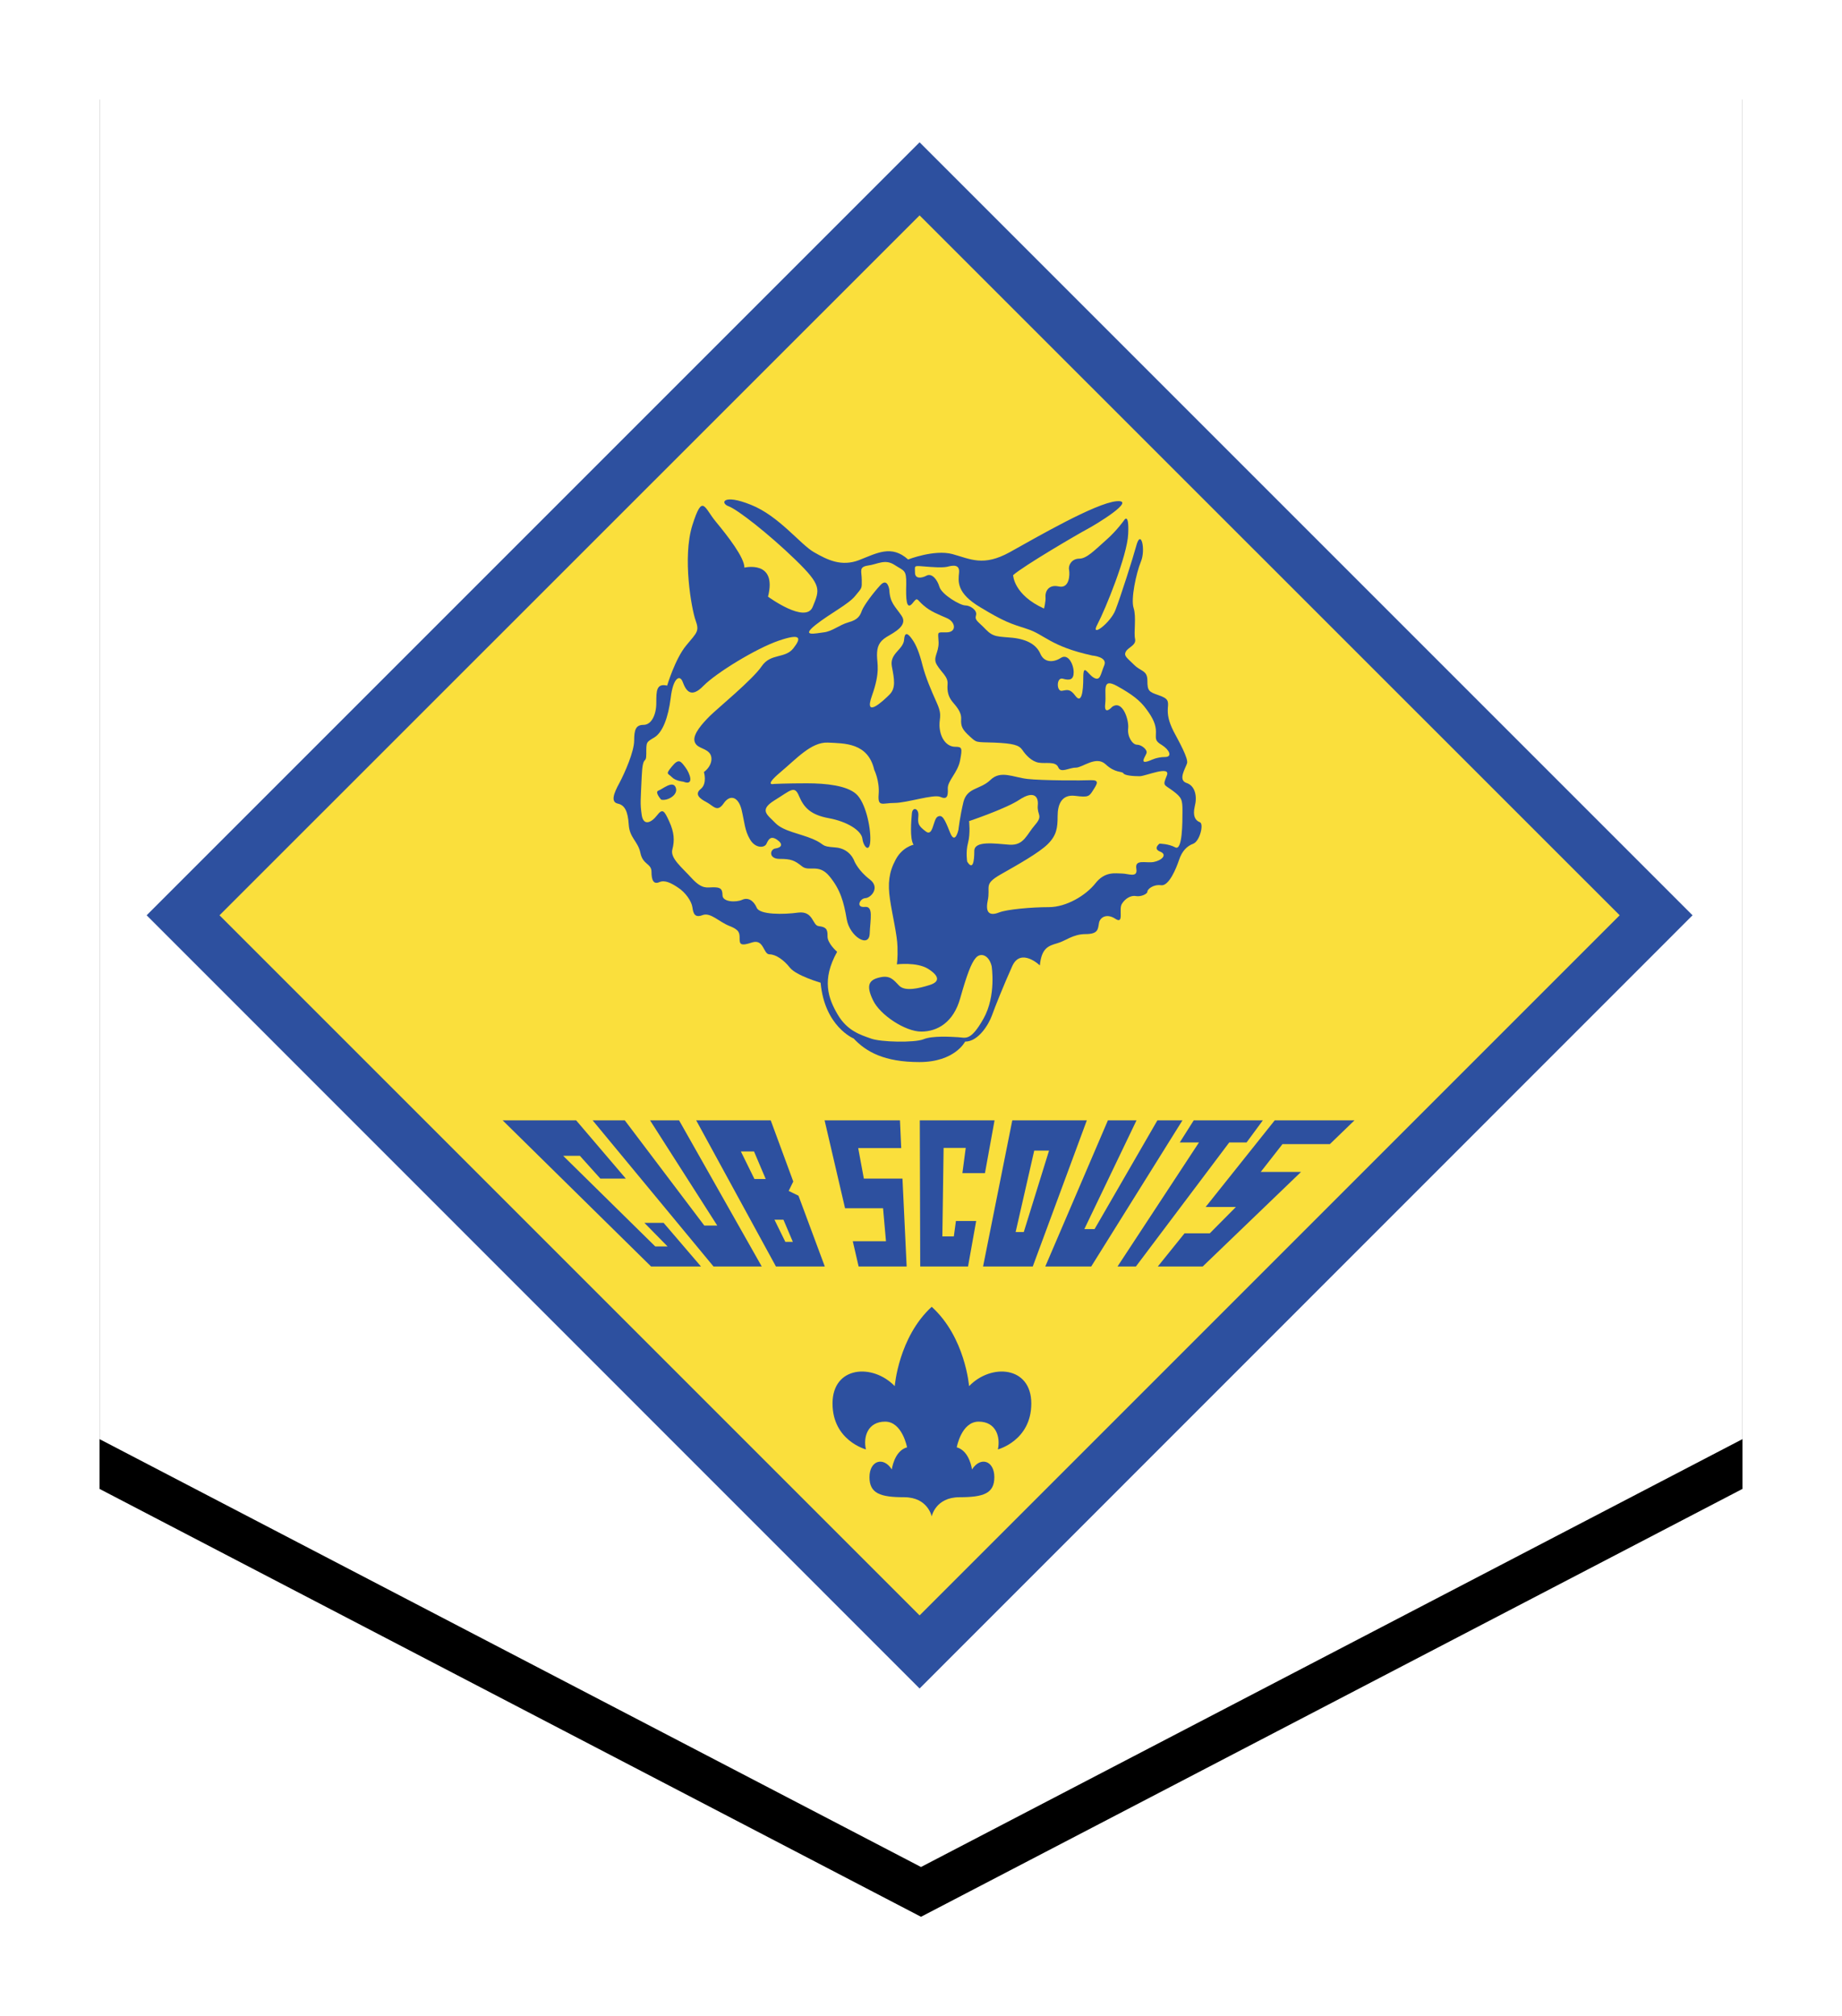
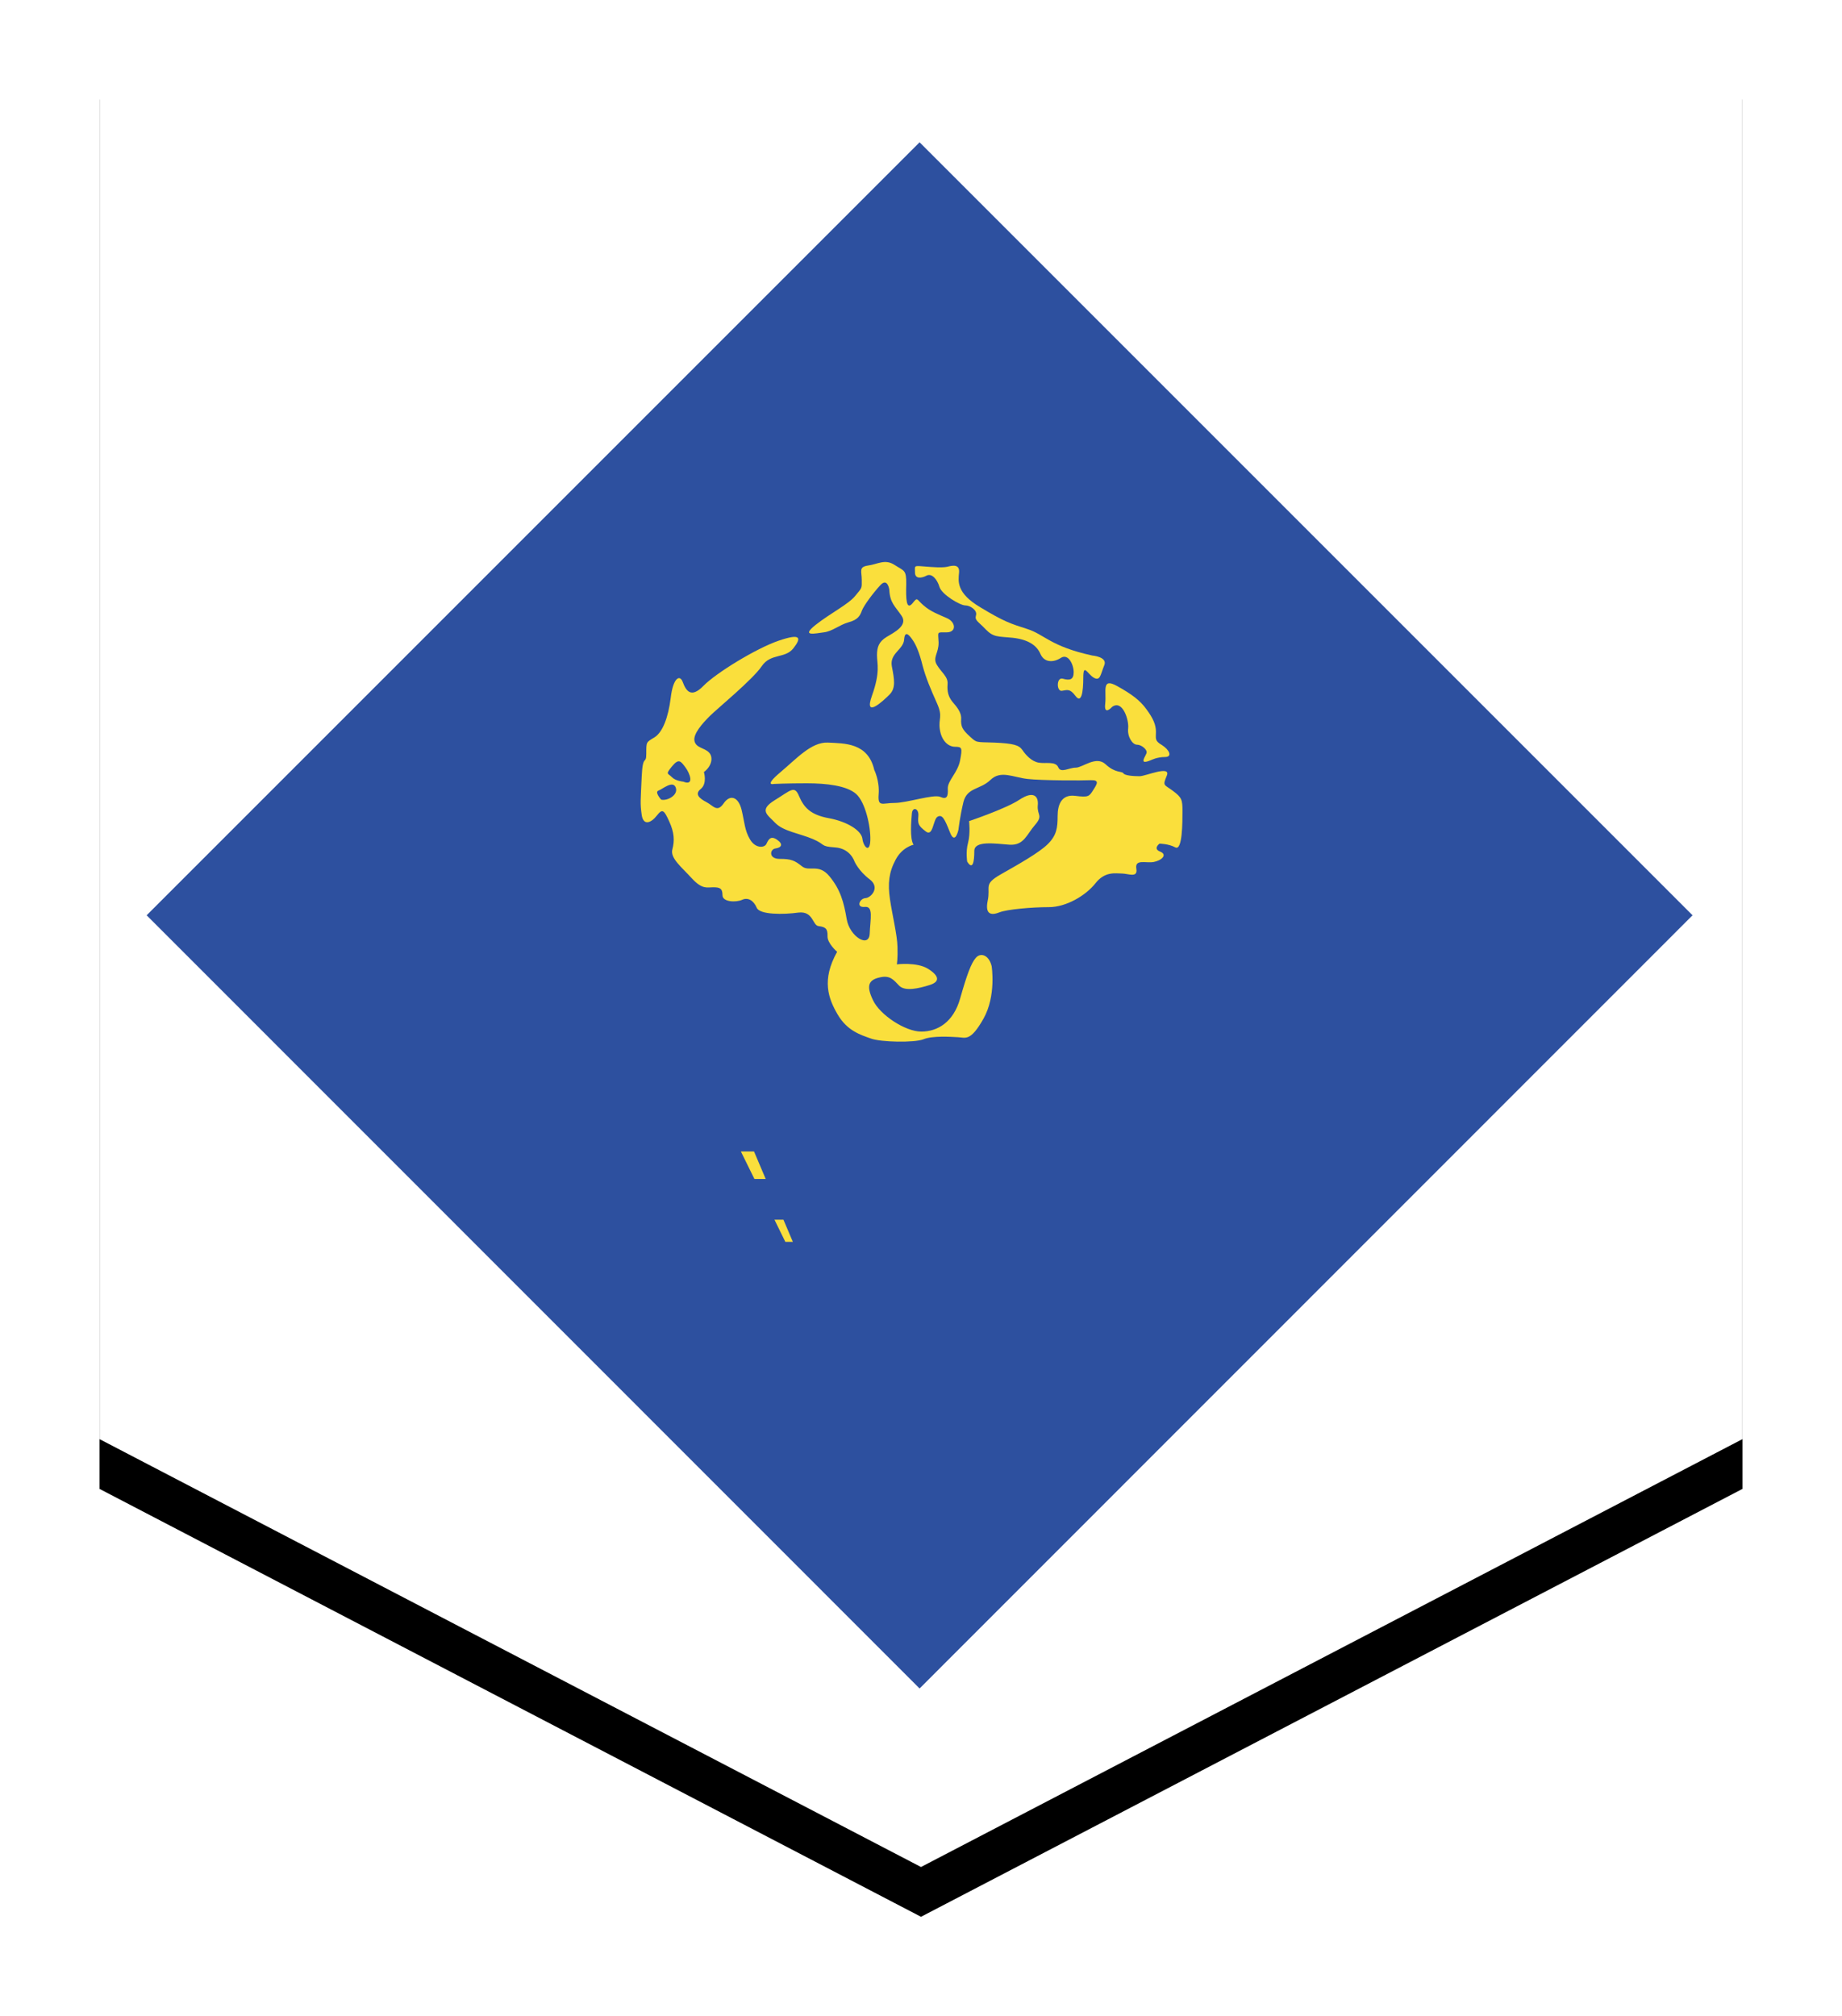
<svg xmlns="http://www.w3.org/2000/svg" xmlns:ns1="http://sodipodi.sourceforge.net/DTD/sodipodi-0.dtd" xmlns:ns2="http://www.inkscape.org/namespaces/inkscape" xmlns:xlink="http://www.w3.org/1999/xlink" width="74" height="81" viewBox="0 0 74 81" version="1.1" id="svg38" ns1:docname="logo-lg.svg" ns2:version="0.92.5 (2060ec1f9f, 2020-04-08)">
  <ns1:namedview pagecolor="#ffffff" bordercolor="#666666" borderopacity="1" objecttolerance="10" gridtolerance="10" guidetolerance="10" ns2:pageopacity="0" ns2:pageshadow="2" ns2:window-width="1920" ns2:window-height="1034" id="namedview40" showgrid="false" ns2:zoom="5.8271605" ns2:cx="2.0821626" ns2:cy="44.064303" ns2:window-x="0" ns2:window-y="0" ns2:window-maximized="1" ns2:current-layer="svg38" />
  <defs id="defs10">
    <path id="b" d="M0 0h66v55.812L33 73 0 55.812z" />
    <filter id="a" width="121.2%" height="119.2%" x="-10.6%" y="-6.8%" filterUnits="objectBoundingBox">
      <feOffset dy="2" in="SourceAlpha" result="shadowOffsetOuter1" id="feOffset3" />
      <feGaussianBlur in="shadowOffsetOuter1" result="shadowBlurOuter1" stdDeviation="2" id="feGaussianBlur5" />
      <feColorMatrix in="shadowBlurOuter1" values="0 0 0 0 0 0 0 0 0 0 0 0 0 0 0 0 0 0 0.5 0" id="feColorMatrix7" />
    </filter>
  </defs>
  <g style="fill:none;fill-rule:evenodd" id="g16" transform="translate(4,2)">
    <use height="100%" width="100%" y="0" x="0" style="fill:#000000;filter:url(#a)" id="use12" xlink:href="#b" />
    <use height="100%" width="100%" y="0" x="0" style="fill:#ffffff" id="use14" xlink:href="#b" />
  </g>
  <g transform="matrix(0.233,0,0,0.233,5.891,5.716)" id="g836">
    <path style="fill:#2d509f" ns2:connector-curvature="0" id="path2" d="M 0,133.272 133.272,0 266.544,133.272 133.272,266.58 Z" />
-     <path style="fill:#fadf3c" ns2:connector-curvature="0" id="path4" d="M 133.272,12.6 253.98,133.272 133.272,253.979 12.564,133.272 Z" />
-     <path style="fill:#2d509f" ns2:connector-curvature="0" id="path6" d="m 154.007,141.912 c 0,0 -3.275,-3.132 -4.752,0.108 -1.475,3.275 -2.987,7.056 -3.527,8.568 -0.54,1.475 -2.305,4.463 -4.607,4.463 0,0 -1.765,3.528 -7.885,3.528 -6.048,0 -9.18,-1.765 -11.34,-4.067 0,0 -5.004,-2.053 -5.688,-9.613 0,0 -4.212,-1.223 -5.292,-2.592 -1.08,-1.367 -2.448,-2.303 -3.528,-2.303 -1.08,0 -0.936,-2.701 -2.988,-2.053 -2.016,0.684 -2.16,0.287 -2.16,-0.648 0,-0.972 0,-1.512 -1.765,-2.195 -1.764,-0.684 -3.24,-2.377 -4.607,-1.873 -1.368,0.541 -1.62,-0.287 -1.764,-1.332 -0.144,-1.08 -1.224,-2.591 -2.448,-3.383 -1.225,-0.828 -2.304,-1.368 -3.24,-0.972 -0.972,0.432 -1.368,-0.252 -1.368,-1.764 0,-1.476 -1.476,-1.188 -1.908,-3.24 -0.396,-2.016 -1.872,-2.592 -2.016,-4.896 -0.144,-2.304 -0.684,-3.384 -1.908,-3.636 -1.224,-0.288 -0.684,-1.764 0.288,-3.528 0.936,-1.764 2.556,-5.436 2.556,-7.344 0,-1.872 0.288,-2.7 1.62,-2.7 1.368,0 2.196,-1.764 2.196,-3.78 0,-2.052 0,-3.42 1.872,-2.988 0,0 1.368,-4.608 3.276,-6.912 1.908,-2.304 2.304,-2.448 1.62,-4.356 -0.684,-1.908 -2.304,-10.836 -0.54,-16.416 1.764,-5.544 2.016,-2.988 4.068,-0.54 2.016,2.448 4.896,6.12 4.896,7.884 0,0 5.688,-1.368 4.068,5.004 0,0 6.48,4.752 7.704,1.764 1.224,-2.988 1.62,-3.672 -2.988,-8.136 -4.608,-4.464 -10.008,-8.676 -11.52,-9.216 -1.476,-0.54 -0.972,-2.196 3.852,-0.252 4.824,1.908 8.532,6.84 10.872,8.172 2.376,1.368 4.752,2.52 7.776,1.368 3.06,-1.188 5.58,-2.7 8.46,-0.108 0,0 4.5,-1.764 7.631,-0.936 3.133,0.864 5.328,2.196 9.9,-0.324 4.536,-2.52 14.76,-8.46 18.396,-8.784 3.636,-0.324 -3.637,4.068 -5.076,4.824 -1.439,0.756 -10.98,6.336 -12.744,7.92 0,0 0.072,3.384 5.328,5.76 0,0 0.324,-1.26 0.252,-2.016 -0.072,-0.792 0.432,-2.196 2.268,-1.8 1.873,0.433 1.944,-2.016 1.801,-2.844 -0.18,-0.864 0.504,-1.944 1.764,-1.944 1.26,0 2.628,-1.44 4.535,-3.132 1.945,-1.692 3.24,-3.563 3.24,-3.563 0,0 0.828,-1.26 0.648,2.448 -0.145,3.708 -3.96,13.032 -5.292,15.552 -1.368,2.52 2.269,-0.252 3.097,-2.448 0.863,-2.196 3.096,-9.216 3.563,-10.98 0.827,-3.204 1.692,0.576 0.827,2.628 -0.827,2.016 -1.764,6.48 -1.26,7.992 0.504,1.548 0,4.248 0.252,5.328 0.252,1.116 -1.188,1.44 -1.584,2.196 -0.432,0.756 0.252,1.116 1.441,2.304 1.15,1.152 2.268,0.9 2.268,2.7 0,1.764 0.252,1.944 1.943,2.52 1.691,0.576 1.691,1.008 1.584,2.196 -0.072,1.188 0.107,2.268 1.008,4.068 0.937,1.764 2.557,4.644 2.305,5.472 -0.252,0.828 -1.62,2.88 -0.107,3.384 1.547,0.504 1.871,2.376 1.439,4.032 -0.396,1.692 0.107,2.448 0.863,2.736 0.756,0.252 0,3.276 -1.115,3.708 -1.08,0.396 -1.944,1.26 -2.448,2.771 -0.505,1.512 -1.765,4.572 -3.097,4.393 -1.367,-0.181 -2.375,0.684 -2.375,1.116 0,0.396 -1.117,0.9 -1.944,0.756 -0.864,-0.18 -1.872,0.396 -2.448,1.332 -0.611,0.936 0.432,3.6 -1.115,2.592 -1.513,-1.008 -2.701,-0.252 -2.844,0.756 -0.182,1.008 -0.109,1.873 -2.305,1.873 -2.196,0 -3.456,1.188 -4.896,1.584 -1.439,0.43 -2.699,0.755 -2.988,3.814 z m 20.34,51.911 4.61,-5.722 h 4.355 l 4.5,-4.538 h -5.221 l 11.916,-14.939 h 13.752 l -4.248,4.104 h -8.172 l -3.744,4.789 h 6.949 l -16.957,16.306 z m -6.947,0 14.04,-21.383 h -3.312 l 2.413,-3.816 h 11.916 l -2.809,3.816 h -2.988 l -16.092,21.383 z m -12.456,0 10.8,-25.199 h 4.931 l -9,18.756 h 1.765 l 10.836,-18.756 h 4.319 l -15.73,25.199 z m -10.728,0 5.039,-25.199 h 12.853 l -9.323,25.199 z m -10.836,0 -0.072,-25.199 h 12.889 l -1.656,9.107 h -3.889 l 0.576,-4.355 h -3.816 l -0.215,15.264 h 1.978 l 0.362,-2.664 h 3.491 l -1.403,7.847 z m -10.62,0 -1.008,-4.355 h 5.724 l -0.504,-5.688 h -6.552 l -3.528,-15.156 h 12.996 l 0.216,4.788 h -7.416 l 0.972,5.256 h 6.66 l 0.721,15.155 z m -14.256,0 -13.752,-25.199 h 12.852 l 3.888,10.549 -0.792,1.619 1.692,0.828 4.536,12.203 z m -10.764,0 -20.844,-25.199 h 5.544 l 13.716,18.145 h 2.232 L 86.796,168.624 H 91.8 l 14.256,25.199 z m -10.764,0 -25.596,-25.199 h 12.672 l 8.568,10.044 H 78.228 L 74.7,174.744 h -2.88 l 15.876,15.624 H 89.82 L 85.824,186.3 h 3.312 l 6.444,7.523 z m 48.384,43.093 c 0,0 -0.647,-3.312 -4.752,-3.312 -4.104,0 -5.976,-0.648 -5.976,-3.457 0,-2.844 2.376,-3.635 3.852,-1.332 0,0 0.396,-3.203 2.628,-3.815 0,0 -0.827,-4.429 -3.78,-4.429 -2.988,0 -3.816,2.629 -3.312,4.789 0,0 -5.76,-1.512 -5.76,-7.92 0,-6.444 6.912,-6.948 10.728,-2.988 0,0 0.648,-8.424 6.372,-13.68 5.796,5.256 6.444,13.68 6.444,13.68 3.816,-3.96 10.729,-3.456 10.729,2.988 0,6.408 -5.761,7.92 -5.761,7.92 0.468,-2.16 -0.323,-4.789 -3.312,-4.789 -2.989,0 -3.781,4.429 -3.781,4.429 2.232,0.612 2.629,3.815 2.629,3.815 1.477,-2.303 3.852,-1.512 3.852,1.332 0,2.809 -1.871,3.457 -6.012,3.457 -4.141,0 -4.788,3.312 -4.788,3.312 z" />
-     <path style="fill:#fadf3c" ns2:connector-curvature="0" id="path8" d="m 149.832,187.884 h 1.404 l 4.355,-14.039 h -2.554 z m -45.036,-9.145 -2.34,-4.752 h 2.268 l 2.016,4.752 z m 5.328,10.837 -1.872,-3.815 h 1.548 l 1.62,3.815 z M 141.48,124.02 c 0,0 -0.288,-1.62 0.145,-3.24 0.432,-1.62 0.18,-3.744 0.18,-3.744 0,0 6.408,-2.16 8.711,-3.708 2.341,-1.548 3.312,-0.648 3.133,1.008 -0.145,1.692 0.973,1.692 -0.469,3.348 -1.475,1.692 -1.907,3.564 -4.391,3.42 -2.484,-0.18 -6.084,-0.756 -6.084,1.08 0,1.836 -0.252,3.384 -1.225,1.836 z" />
+     <path style="fill:#fadf3c" ns2:connector-curvature="0" id="path8" d="m 149.832,187.884 h 1.404 h -2.554 z m -45.036,-9.145 -2.34,-4.752 h 2.268 l 2.016,4.752 z m 5.328,10.837 -1.872,-3.815 h 1.548 l 1.62,3.815 z M 141.48,124.02 c 0,0 -0.288,-1.62 0.145,-3.24 0.432,-1.62 0.18,-3.744 0.18,-3.744 0,0 6.408,-2.16 8.711,-3.708 2.341,-1.548 3.312,-0.648 3.133,1.008 -0.145,1.692 0.973,1.692 -0.469,3.348 -1.475,1.692 -1.907,3.564 -4.391,3.42 -2.484,-0.18 -6.084,-0.756 -6.084,1.08 0,1.836 -0.252,3.384 -1.225,1.836 z" />
    <path style="fill:#fadf3c" ns2:connector-curvature="0" id="path10" d="m 128.052,77.148 c 0,0 -0.288,-2.16 -1.548,-0.792 -1.26,1.368 -2.808,3.456 -3.168,4.356 -0.324,0.936 -0.72,1.62 -2.34,2.052 -1.62,0.468 -2.736,1.548 -4.248,1.728 -1.476,0.18 -3.996,0.792 -1.44,-1.26 2.592,-2.052 5.688,-3.564 6.876,-5.04 1.225,-1.476 1.116,-1.26 1.116,-2.736 0,-1.512 -0.576,-2.232 1.08,-2.484 1.656,-0.216 2.916,-1.188 4.573,-0.108 1.655,1.08 2.051,0.792 2.016,3.312 -0.072,2.52 0,4.536 1.043,3.348 0.973,-1.224 0.686,-0.756 1.945,0.324 1.259,1.08 2.483,1.512 4.031,2.196 1.549,0.684 1.691,2.448 -0.072,2.448 -1.763,0 -1.439,-0.18 -1.367,1.728 0.035,1.872 -1.08,2.592 -0.289,3.888 0.793,1.332 1.945,2.016 1.836,3.312 -0.107,1.332 0.181,2.195 0.793,2.987 0.648,0.792 1.619,1.765 1.548,3.024 -0.071,1.296 0.216,1.836 1.476,2.988 1.26,1.151 0.973,0.972 4.248,1.08 3.276,0.144 4.248,0.432 4.824,1.26 0.576,0.864 1.584,1.979 2.809,2.196 1.188,0.216 2.916,-0.288 3.383,0.792 0.433,1.08 1.836,0.072 3.025,0.072 1.188,0 3.491,-2.124 5.146,-0.576 1.656,1.548 2.809,1.152 3.061,1.548 0.217,0.396 1.764,0.504 2.809,0.504 1.008,0 5.436,-1.944 4.68,-0.108 -0.756,1.836 -0.504,1.476 1.044,2.628 1.548,1.152 1.655,1.548 1.655,3.492 0,1.944 0,6.876 -1.223,6.264 -1.189,-0.647 -2.736,-0.647 -2.736,-0.647 0,0 -1.188,0.864 0.107,1.368 1.332,0.54 0.252,1.548 -1.152,1.8 -1.367,0.216 -3.239,-0.54 -2.951,1.152 0.287,1.656 -1.404,0.828 -2.484,0.828 -1.08,0 -2.916,-0.432 -4.572,1.692 -1.656,2.088 -5.004,4.104 -8.027,4.104 -3.023,0 -7.271,0.396 -8.532,0.9 -1.261,0.504 -2.521,0.504 -2.017,-1.98 0.541,-2.52 -0.791,-2.808 2.197,-4.536 2.987,-1.692 6.695,-3.78 8.172,-5.256 1.512,-1.512 1.691,-2.772 1.691,-4.824 0,-2.052 0.721,-3.78 3.023,-3.492 2.305,0.288 2.412,0.108 3.097,-0.972 0.685,-1.08 1.151,-1.764 -0.36,-1.728 -1.476,0.072 -8.531,0.072 -10.98,-0.216 -2.482,-0.288 -4.607,-1.548 -6.371,0.18 -1.764,1.692 -3.996,1.26 -4.645,3.78 -0.611,2.52 -0.863,4.788 -0.863,4.788 0,0 -0.576,2.772 -1.477,0.432 -0.936,-2.376 -1.332,-3.096 -2.123,-2.664 -0.793,0.468 -0.757,3.564 -2.053,2.521 -1.332,-1.008 -1.367,-1.368 -1.26,-2.664 0.107,-1.332 -1.008,-1.62 -1.116,-0.432 -0.108,1.224 -0.396,4.356 0.288,5.4 0,0 -1.943,0.396 -3.096,2.592 -1.152,2.16 -1.369,4.068 -0.972,6.804 0.396,2.7 1.259,6.192 1.296,8.208 0.071,2.016 -0.109,3.023 -0.109,3.023 0,0 3.421,-0.432 5.365,0.756 1.943,1.225 2.123,2.232 0.287,2.809 -1.836,0.577 -4.248,1.152 -5.256,0.107 -0.972,-1.008 -1.583,-1.871 -3.419,-1.403 -1.836,0.433 -2.304,1.403 -1.08,3.925 1.188,2.52 5.544,5.398 8.316,5.398 2.809,0 5.544,-1.619 6.695,-5.688 1.152,-4.068 1.908,-6.119 2.701,-7.02 0.791,-0.936 2.231,-0.576 2.735,1.404 0,0 0.828,5.111 -1.403,9.072 -2.232,3.959 -3.097,3.275 -4.357,3.203 -1.26,-0.072 -4.463,-0.287 -6.012,0.359 -1.547,0.613 -7.379,0.505 -9.072,-0.143 -1.728,-0.613 -4.032,-1.297 -5.688,-4.105 -1.656,-2.807 -2.808,-6.012 -0.108,-10.836 0,0 -1.728,-1.475 -1.656,-2.735 0.036,-1.26 -0.36,-1.548 -1.512,-1.692 -1.116,-0.107 -0.9,-2.627 -3.492,-2.34 -2.556,0.36 -6.695,0.396 -7.2,-0.828 -0.54,-1.26 -1.512,-1.836 -2.52,-1.367 -1.044,0.468 -3.384,0.396 -3.384,-0.793 0,-1.223 -0.504,-1.368 -1.62,-1.368 -1.08,0 -1.872,0.396 -3.672,-1.548 -1.764,-1.944 -3.78,-3.492 -3.348,-5.004 0.396,-1.476 0.324,-2.916 -0.54,-4.788 -0.864,-1.908 -1.152,-2.304 -2.124,-1.044 -0.972,1.26 -2.34,1.872 -2.628,-0.108 -0.288,-2.016 -0.18,-2.412 0,-6.552 0.18,-4.104 0.792,-1.944 0.792,-3.996 0,-2.052 -0.036,-1.943 1.404,-2.808 1.404,-0.864 2.376,-3.384 2.808,-6.804 0.396,-3.456 1.584,-4.141 2.088,-2.7 0.54,1.44 1.404,2.844 3.563,0.612 2.196,-2.232 9.072,-6.444 12.96,-7.776 3.888,-1.332 3.96,-0.504 2.521,1.332 -1.44,1.8 -3.888,0.792 -5.437,3.06 -1.548,2.305 -7.704,7.344 -8.964,8.604 -1.26,1.26 -2.916,3.096 -2.628,4.32 0.288,1.188 1.656,1.116 2.484,1.944 0.792,0.792 0.504,2.376 -0.864,3.384 0,0 0.612,1.98 -0.54,2.916 -1.116,0.9 -0.216,1.656 0.972,2.268 1.225,0.647 1.836,1.836 2.952,0.252 1.08,-1.62 2.521,-1.224 3.096,1.008 0.54,2.232 0.54,3.636 1.476,5.184 0.9,1.548 2.448,1.476 2.808,0.792 0.324,-0.684 0.685,-1.548 1.836,-0.756 1.152,0.792 0.756,1.368 -0.252,1.512 -0.972,0.108 -1.26,1.8 0.72,1.8 1.944,0 2.556,0.252 3.816,1.26 1.26,1.044 2.88,-0.54 4.752,1.728 1.908,2.304 2.484,4.465 2.988,7.416 0.504,2.988 3.852,5.04 3.96,2.484 0.108,-2.592 0.684,-4.789 -0.864,-4.608 -1.548,0.144 -0.864,-1.44 0.108,-1.513 0.972,-0.035 2.628,-1.835 0.756,-3.239 -1.908,-1.44 -2.628,-3.096 -2.628,-3.096 0,0 -0.684,-2.232 -3.348,-2.412 -2.628,-0.18 -1.548,-0.468 -3.816,-1.439 -2.304,-0.972 -5.04,-1.332 -6.444,-2.736 -1.368,-1.44 -2.952,-2.232 -0.144,-3.96 2.808,-1.728 3.42,-2.628 4.212,-0.684 0.828,1.944 1.98,3.204 5.112,3.78 3.168,0.576 5.616,2.124 5.796,3.528 0.18,1.44 1.296,2.592 1.368,0.252 0.072,-2.376 -0.864,-6.552 -2.448,-7.956 -1.62,-1.44 -5.112,-1.836 -8.496,-1.836 -3.384,0 -5.652,0.108 -5.652,0.108 0,0 -1.836,0.468 1.008,-1.944 2.88,-2.412 5.4,-5.292 8.244,-5.184 2.88,0.144 6.948,0 8.028,4.716 0,0 0.936,1.872 0.756,4.176 -0.18,2.304 0.612,1.512 2.737,1.512 2.123,0 6.73,-1.548 7.883,-1.044 1.153,0.504 1.369,-0.072 1.297,-1.439 -0.037,-1.368 1.728,-2.736 2.123,-4.86 0.396,-2.124 0.361,-2.34 -0.863,-2.34 -1.188,0 -2.34,-1.044 -2.629,-2.988 -0.287,-1.944 0.576,-2.124 -0.504,-4.536 -1.08,-2.412 -1.907,-4.355 -2.483,-6.516 -0.54,-2.196 -1.116,-3.492 -1.62,-4.248 -0.504,-0.756 -1.404,-2.016 -1.548,-0.216 -0.108,1.764 -2.52,2.376 -2.124,4.607 0.432,2.269 0.721,3.78 -0.396,4.896 -1.08,1.08 -4.5,4.284 -3.024,0.18 1.476,-4.14 0.864,-5.508 0.864,-6.948 0,-1.44 0.324,-2.34 1.656,-3.168 1.332,-0.792 3.708,-1.98 2.591,-3.636 -1.152,-1.692 -2.016,-2.232 -2.124,-4.5 z" />
    <path style="fill:#fadf3c" ns2:connector-curvature="0" id="path12" d="m 163.044,88.488 c 0,0 2.736,0.216 2.051,1.729 -0.646,1.548 -0.646,2.736 -1.799,2.088 -1.117,-0.684 -1.801,-2.556 -1.801,0 0,2.52 -0.324,4.5 -1.332,3.168 -0.972,-1.332 -1.439,-1.044 -2.375,-0.9 -0.937,0.108 -0.937,-2.412 0.18,-2.088 1.152,0.324 1.871,0.216 1.871,-1.116 0,-1.332 -0.936,-3.276 -2.195,-2.484 -1.26,0.828 -2.844,0.864 -3.527,-0.648 -0.648,-1.548 -2.197,-2.52 -4.789,-2.808 -2.592,-0.252 -3.312,-0.072 -4.645,-1.44 -1.331,-1.404 -1.943,-1.548 -1.691,-2.412 0.289,-0.864 -0.972,-1.728 -1.836,-1.728 -0.9,0 -4.068,-1.872 -4.464,-3.204 -0.396,-1.332 -1.332,-2.376 -2.196,-1.944 -0.863,0.468 -2.016,0.612 -2.016,-0.504 0,-1.152 -0.288,-1.224 1.404,-1.08 1.728,0.145 3.275,0.252 4.14,0.072 0.864,-0.216 2.196,-0.54 2.052,1.008 -0.145,1.512 -0.468,3.528 3.672,5.977 4.104,2.483 5.184,2.808 8.1,3.744 2.952,0.934 3.96,2.986 11.196,4.57 z m 3.42,8.856 c 0,0 -1.44,1.62 -1.188,-0.54 0.252,-2.124 -0.685,-4.536 1.979,-3.096 2.664,1.476 4.033,2.52 5.148,4.068 1.116,1.512 1.62,2.628 1.62,3.853 0,1.188 -0.252,1.548 1.044,2.304 1.26,0.792 1.872,2.052 0.504,2.052 -1.367,0 -2.412,0.54 -2.412,0.54 -2.232,0.936 -0.936,-0.612 -0.756,-1.224 0.18,-0.576 -0.863,-1.44 -1.656,-1.44 -0.756,0 -1.691,-1.368 -1.512,-2.844 0.145,-1.441 -0.972,-4.969 -2.771,-3.673 z" />
    <path style="fill:#2d509f" ns2:connector-curvature="0" id="path14" d="m 88.704,113.328 c 0,0 -1.152,-1.296 -0.468,-1.548 0.72,-0.252 2.484,-1.836 2.988,-0.54 0.504,1.296 -1.476,2.376 -2.52,2.088 z m 3.816,-3.096 c 0,0 -1.332,-0.108 -1.98,-0.792 -0.648,-0.684 -1.152,-0.396 0.036,-1.836 1.188,-1.44 1.512,-0.9 2.304,0.144 0.792,1.044 1.62,3.276 -0.36,2.484 z" />
  </g>
</svg>